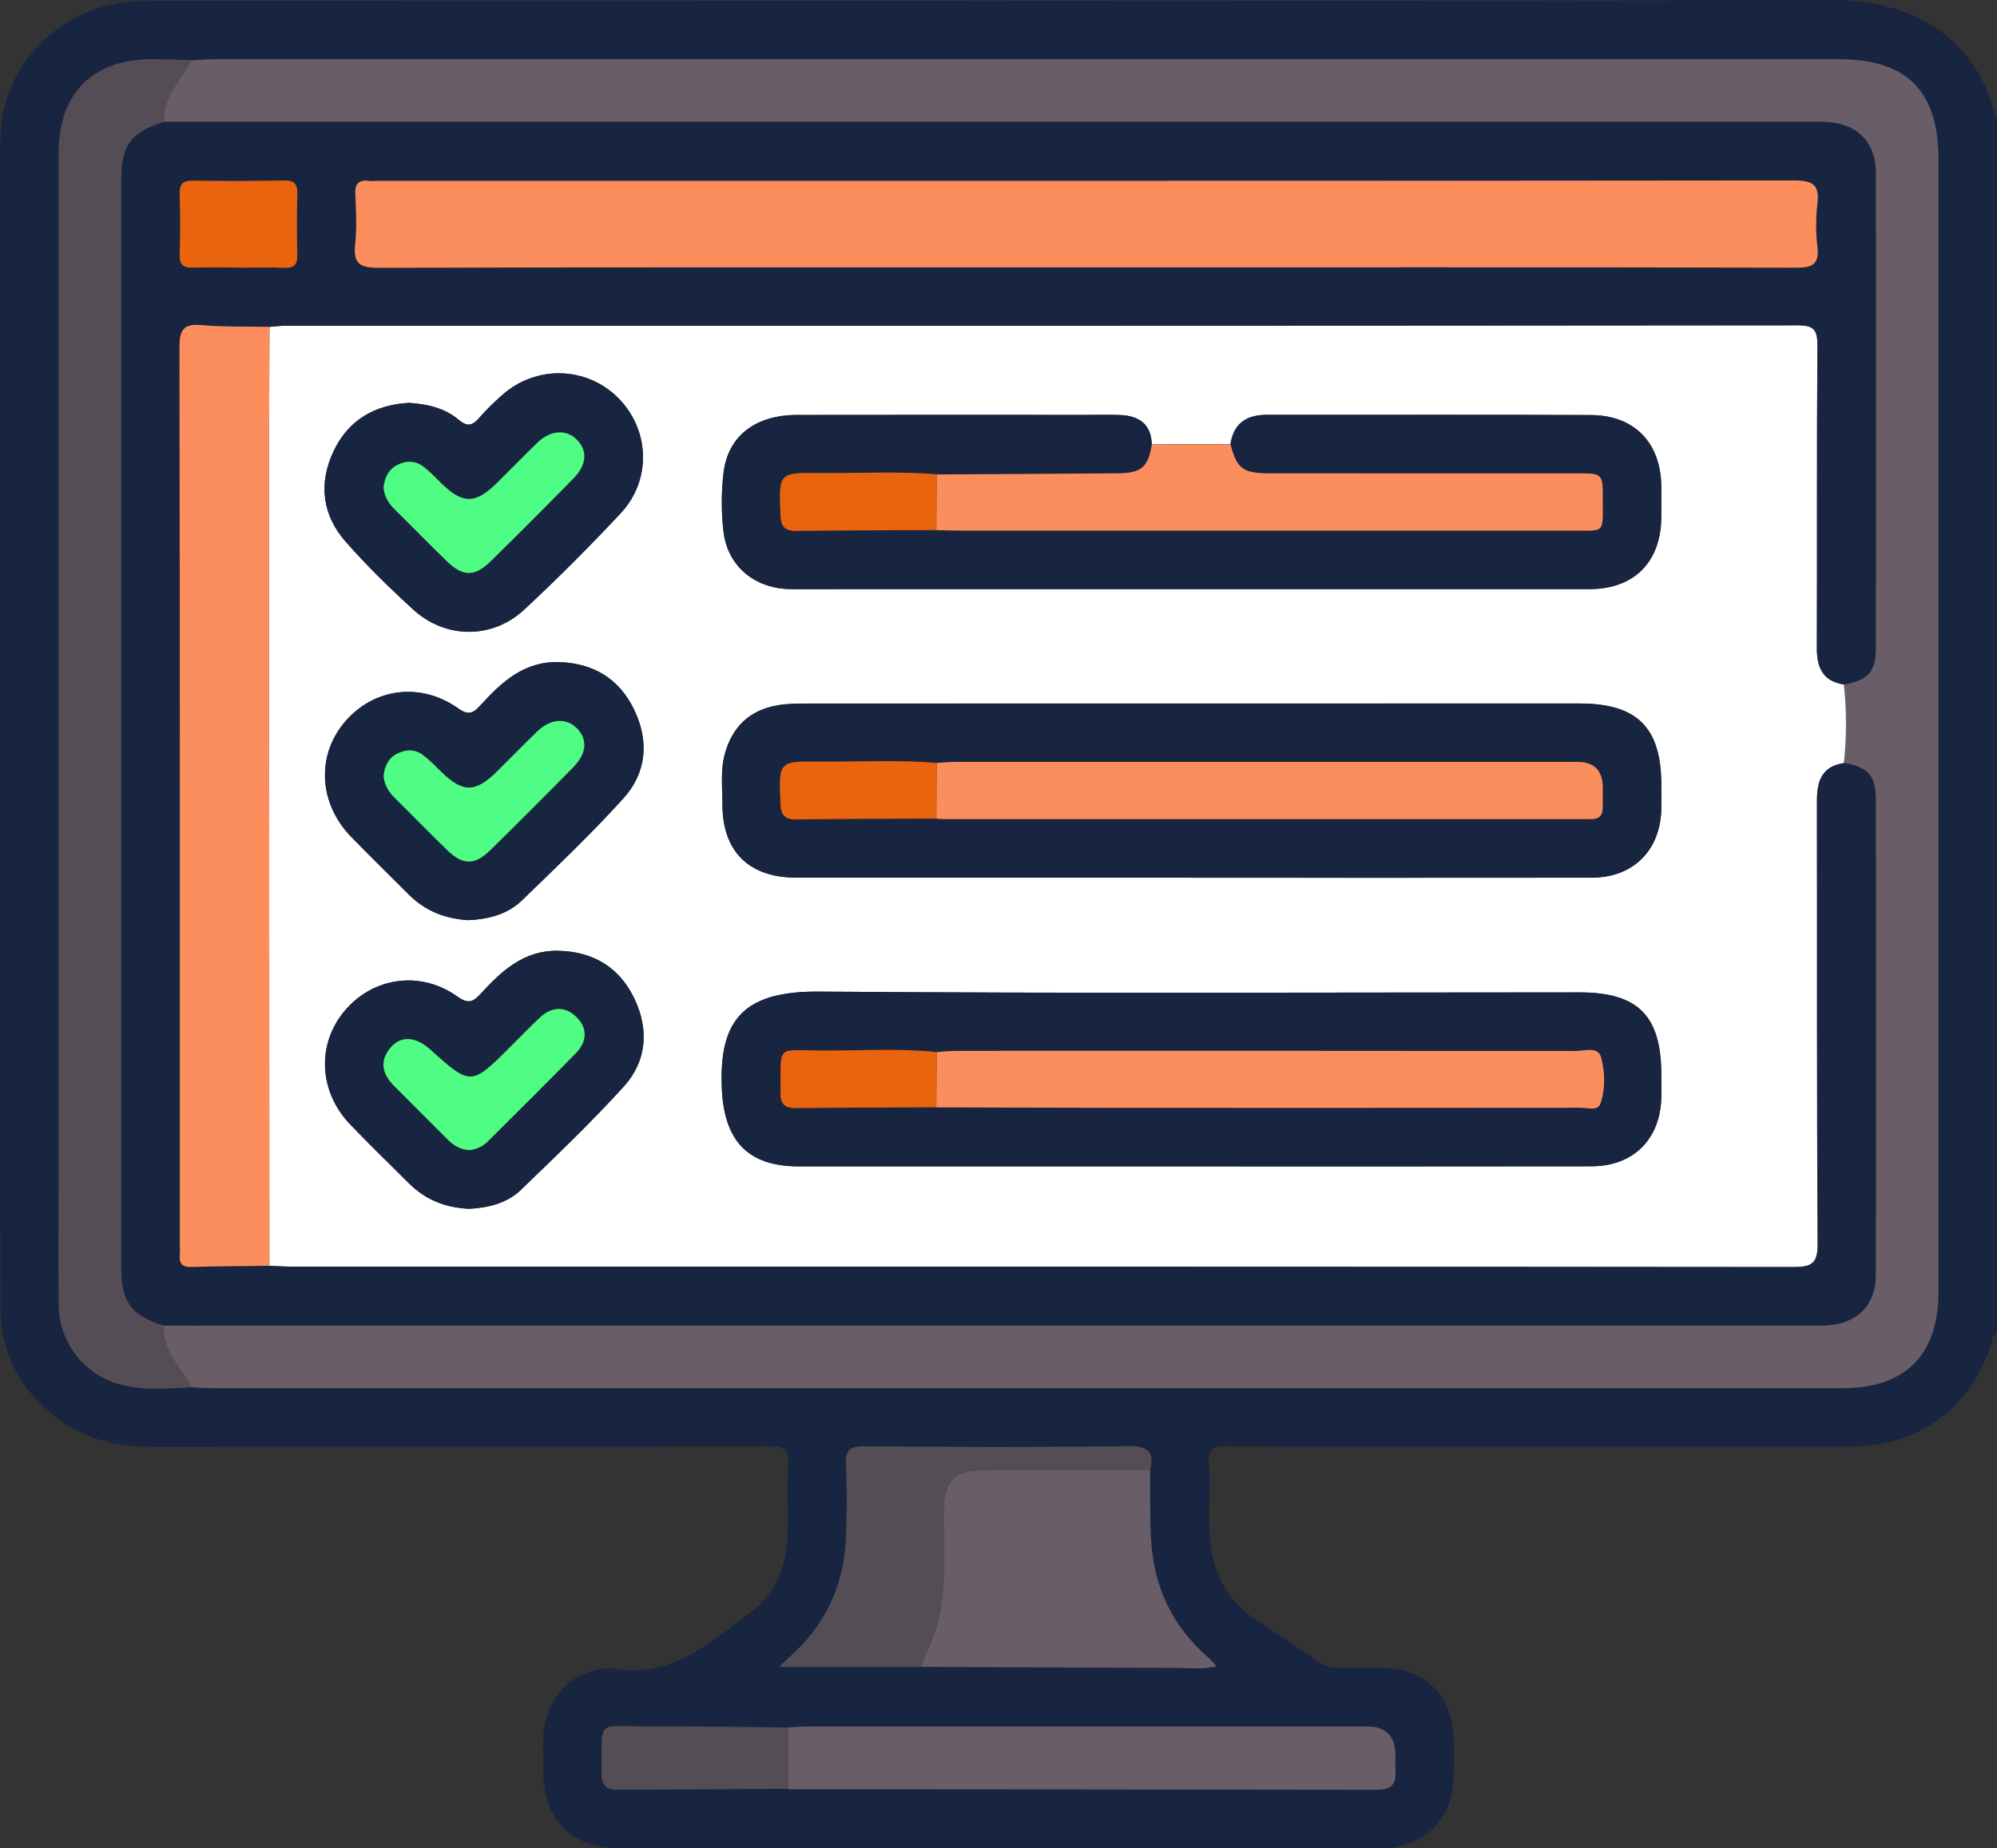
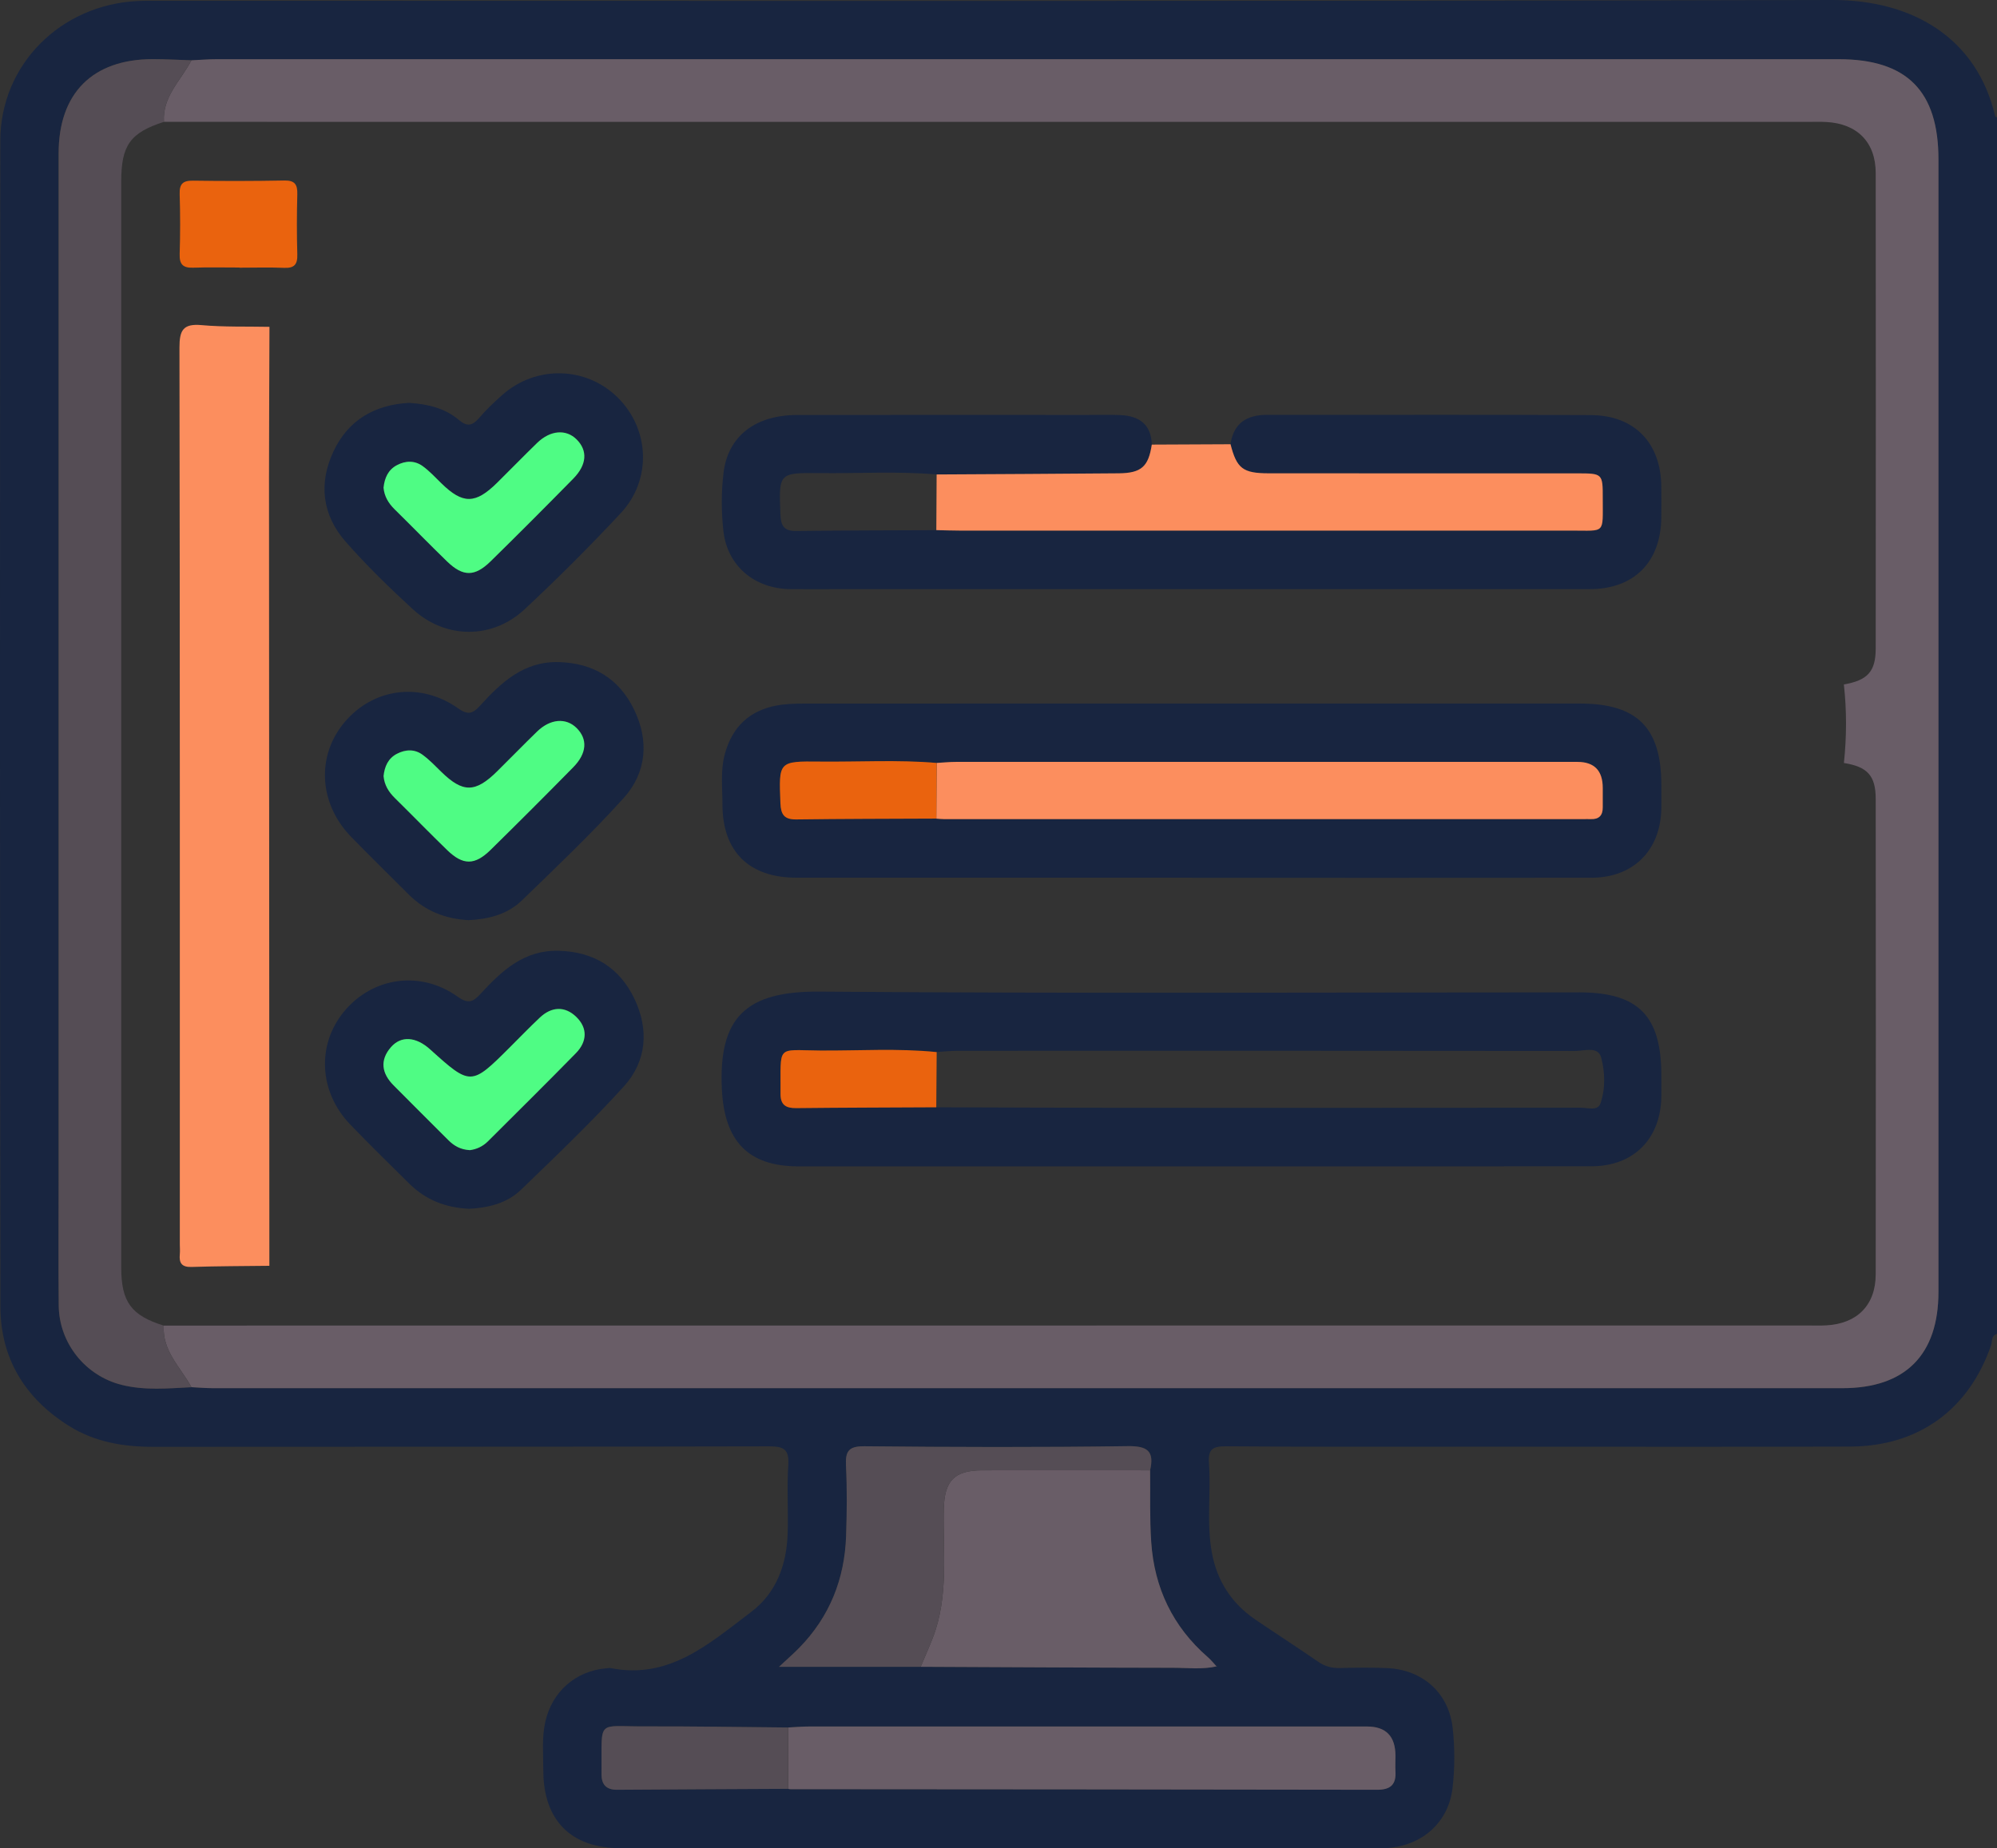
<svg xmlns="http://www.w3.org/2000/svg" id="Camada_2" data-name="Camada 2" viewBox="0 0 383.14 354.67">
  <rect x="0" y="0" width="383.14" height="354.67" fill="#333333" stroke="none" />
  <defs>
    <style> .cls-1 { fill: #fc8e5e; } .cls-1, .cls-2, .cls-3, .cls-4, .cls-5, .cls-6, .cls-7 { stroke-width: 0px; } .cls-2 { fill: #4ffc84; } .cls-3 { fill: #ea630e; } .cls-4 { fill: #fff; } .cls-5 { fill: #695d67; } .cls-6 { fill: #554d55; } .cls-7 { fill: #182540; } </style>
  </defs>
  <g id="Camada_1-2" data-name="Camada 1">
    <g>
      <path class="cls-7" d="M383.14,255.98c-1.14.31-.88,1.42-1.13,2.15-4.25,12.37-13.92,19.44-27.09,19.47-22.82.07-45.64.02-68.47.02-17.09,0-34.17.06-51.26-.07-2.63-.02-3.43.63-3.24,3.27.4,5.71-.49,11.47.56,17.16,1,5.4,3.77,9.7,8.31,12.8,4.01,2.73,8.1,5.36,12.1,8.12,1.3.9,2.62,1.24,4.18,1.2,2.99-.08,5.99-.11,8.98.01,6.79.28,11.86,4.7,12.62,11.45.43,3.81.42,7.75-.02,11.56-.76,6.55-5.72,10.96-12.29,11.5-.74.06-1.5.04-2.24.04-48.39,0-96.78.01-145.16,0-9.45,0-14.75-5.37-14.75-14.91,0-3.11-.31-6.23.38-9.32,1.28-5.79,5.84-9.81,11.75-10.28.25-.02.51-.09.74-.05,11.33,2.29,19.03-4.76,26.99-10.75,4.85-3.65,6.83-9.09,7.02-15.08.14-4.36-.17-8.74.12-13.09.19-2.99-.78-3.63-3.66-3.62-39.41.1-78.82.05-118.23.09-5.72,0-11.18-.93-16.08-3.99C4.81,268.37.09,260.69.08,250.74-.02,176.16-.03,101.58.06,27,.08,12.41,11.62.92,26.37.2c1.49-.07,2.99-.05,4.49-.05C137.74.15,244.62.28,351.49,0c15.77-.04,27.92,7.57,31.31,22.37.02.07.22.09.34.14v233.47ZM151.23,343.28c.12.02.25.06.37.06,37.53.03,75.06.04,112.59.11,2.58,0,3.7-1,3.53-3.54-.06-.99,0-1.99,0-2.99q0-5.61-5.45-5.61c-35.66,0-71.32,0-106.99,0-1.37,0-2.73.12-4.1.19-9.2-.08-18.4-.24-27.6-.21-9.13.03-8.11-1.47-8.17,8.47,0,.25,0,.5,0,.75,0,1.99.95,2.96,2.98,2.94,10.95-.08,21.89-.12,32.84-.18ZM233.46,319.85c-.58-.62-1.12-1.29-1.75-1.84-6.71-5.85-10.25-13.29-10.84-22.08-.31-4.57-.15-9.17-.21-13.76.85-3.7-.48-4.71-4.33-4.65-16.81.24-33.63.19-50.44.02-3.07-.03-3.71.94-3.57,3.74.22,4.47.17,8.97.02,13.45-.27,8.28-3.16,15.53-9,21.5-1.17,1.19-2.43,2.29-3.88,3.64h27.19c16.12.07,32.24.17,48.35.19,2.83,0,5.69.37,8.51-.29l.12.25-.16-.16ZM36.73,11.57c-2.49-.08-4.97-.22-7.46-.22-11.53.02-18.03,6.55-18.03,18.1,0,65.72,0,131.43,0,197.15,0,7.98-.06,15.96.02,23.94.07,7.22,5.13,13.49,12.08,15.22,4.43,1.1,8.91.67,13.38.45,1.37.06,2.73.19,4.1.19,104.23,0,208.46.01,312.69,0,12.04,0,18.39-6.41,18.39-18.48,0-72.44,0-144.88,0-217.31,0-13.14-6.06-19.24-19.14-19.24-103.73,0-207.46,0-311.19,0-1.62,0-3.23.14-4.85.21Z" />
      <path class="cls-5" d="M36.73,11.57c1.62-.07,3.23-.21,4.85-.21,103.73-.01,207.46,0,311.19,0,13.08,0,19.14,6.1,19.14,19.24,0,72.44,0,144.88,0,217.31,0,12.08-6.36,18.48-18.39,18.48-104.23,0-208.46,0-312.69,0-1.37,0-2.73-.12-4.1-.19-2.07-3.8-5.62-6.94-5.31-11.82,105.07,0,210.15-.02,315.22-.02,1.25,0,2.5.05,3.74-.02,5.94-.32,9.48-3.89,9.49-9.8.04-30.41.03-60.83,0-91.24,0-4.46-1.61-6.17-6.1-6.88.53-5.03.55-10.06-.01-15.08,4.52-.77,6.11-2.45,6.11-6.89.03-30.41.03-60.82,0-91.23,0-5.93-3.54-9.49-9.48-9.81-1.24-.07-2.49-.02-3.74-.02-105.07,0-210.13,0-315.2-.01-.31-4.86,3.29-7.97,5.28-11.81Z" />
      <path class="cls-6" d="M36.73,11.57c-1.99,3.83-5.59,6.95-5.28,11.81-6.48,2.1-8.19,4.49-8.19,11.45,0,69.46,0,138.93,0,208.39,0,6.62,1.91,9.22,8.16,11.17-.31,4.87,3.24,8.01,5.31,11.82-4.47.22-8.95.66-13.38-.45-6.95-1.73-12.01-8-12.08-15.22-.08-7.98-.02-15.96-.02-23.94,0-65.72,0-131.43,0-197.15,0-11.55,6.49-18.08,18.03-18.1,2.49,0,4.97.14,7.46.22Z" />
      <path class="cls-5" d="M233.5,319.76c-2.81.66-5.67.29-8.51.29-16.12-.02-32.24-.12-48.35-.19.77-1.83,1.58-3.65,2.3-5.5,3.13-8.04,1.95-16.45,2.13-24.74.12-5.45,2.01-7.46,7.41-7.47,10.73-.02,21.45,0,32.18,0,.05,4.59-.1,9.19.21,13.76.59,8.79,4.13,16.24,10.84,22.08.64.55,1.17,1.23,1.75,1.85,0,0,.05-.09.05-.09Z" />
      <path class="cls-5" d="M151.19,331.51c1.37-.07,2.73-.19,4.1-.19,35.66-.01,71.32,0,106.99,0q5.44,0,5.45,5.61c0,1-.05,2,0,2.99.16,2.55-.95,3.55-3.53,3.54-37.53-.07-75.06-.08-112.59-.11-.12,0-.25-.04-.37-.06-.01-3.92-.03-7.85-.04-11.77Z" />
      <path class="cls-6" d="M220.66,282.16c-10.73,0-21.45-.02-32.18,0-5.4,0-7.29,2.01-7.41,7.47-.18,8.29,1,16.71-2.13,24.74-.72,1.85-1.53,3.67-2.3,5.5-8.91,0-17.83,0-27.19,0,1.45-1.36,2.71-2.45,3.88-3.64,5.84-5.97,8.73-13.22,9-21.5.15-4.48.2-8.97-.02-13.45-.14-2.8.5-3.77,3.57-3.74,16.81.17,33.63.22,50.44-.02,3.85-.06,5.18.96,4.33,4.65Z" />
      <path class="cls-6" d="M151.19,331.51c.01,3.92.03,7.85.04,11.77-10.95.06-21.89.1-32.84.18-2.03.01-2.98-.96-2.98-2.94,0-.25,0-.5,0-.75.07-9.93-.96-8.43,8.17-8.47,9.2-.03,18.4.13,27.6.21Z" />
-       <path class="cls-4" d="M353.76,131.35c.56,5.03.54,10.06.01,15.09-4.26.63-5.19,3.47-5.18,7.28.06,28.29-.06,56.57.14,84.86.03,3.93-1.12,4.58-4.74,4.58-96.07-.1-192.14-.08-288.21-.09-1.37,0-2.73-.1-4.1-.15-.02-50.47-.05-100.94-.07-151.41,0-9.59.06-19.19.09-28.78.99-.07,1.98-.21,2.97-.21,96.75,0,193.5,0,290.25-.09,3.3,0,3.78,1.08,3.76,4.02-.13,19.32-.03,38.65-.1,57.98-.01,3.74,1.18,6.3,5.17,6.93ZM220.98,85.3c-.1-3.89-2.42-5.5-6-5.66-2.12-.1-4.24-.03-6.36-.03-18.58,0-37.16-.03-55.74.01-7.93.02-13.2,4.02-14.06,11.06-.45,3.68-.44,7.5-.03,11.19.74,6.71,5.95,11.06,12.8,11.17,3.37.05,6.73,0,10.1,0,47.76,0,95.52,0,143.28,0,8.54,0,13.69-5.19,13.76-13.74.02-1.99.02-3.99,0-5.99-.09-8.33-5.14-13.63-13.49-13.67-20.7-.1-41.4-.02-62.1-.05-3.91,0-6.45,1.56-7.06,5.62-5.03.02-10.07.05-15.1.07ZM228.36,223.83c25.67,0,51.34.03,77.01-.02,8.06-.01,13.24-5.28,13.37-13.36.02-1.37,0-2.74,0-4.11,0-11.42-4.43-15.9-15.73-15.9-48.6,0-97.2.24-145.8-.15-14.18-.11-19.39,5.02-18.71,18.79.48,9.83,4.95,14.75,14.72,14.75,25.05.01,50.1,0,75.14,0ZM228.68,168.43c25.55,0,51.09.02,76.64-.01,8.05,0,13.28-5.26,13.41-13.31.02-1.49,0-2.99,0-4.49,0-11.02-4.61-15.63-15.69-15.63-49.6,0-99.19,0-148.79.01-1.74,0-3.5.05-5.2.36-5.3.96-8.59,4.16-10,9.34-.86,3.19-.45,6.45-.45,9.67,0,9.03,5.1,14.04,14.18,14.04,25.3,0,50.59,0,75.89,0ZM89.9,176.58c3.77-.18,7.44-1.09,10.23-3.78,6.62-6.41,13.31-12.78,19.49-19.6,4.48-4.95,4.95-11.08,2.01-17.1-2.86-5.85-7.76-8.83-14.35-9.04-6.73-.21-11.06,3.84-15.14,8.33-1.35,1.48-2.24,1.94-4.22.55-7.26-5.13-16.27-3.9-21.8,2.65-5.44,6.46-4.96,15.59,1.25,21.99,3.64,3.75,7.39,7.41,11.09,11.11,3.14,3.14,6.99,4.65,11.45,4.89ZM90.03,231.97c3.64-.2,7.22-1.04,9.91-3.63,6.72-6.48,13.49-12.94,19.76-19.85,4.39-4.84,4.84-10.89,2.05-16.78-2.85-6.02-7.83-9.09-14.59-9.25-6.56-.16-10.82,3.78-14.85,8.15-1.38,1.49-2.29,2.24-4.5.66-7.14-5.13-16.32-3.77-21.77,2.82-5.3,6.4-4.86,15.45,1.17,21.71,3.71,3.86,7.55,7.6,11.35,11.37,3.15,3.13,7.01,4.61,11.48,4.8ZM78.49,77.31c-6.47.36-11.62,3.19-14.49,9.27-2.93,6.2-2.18,12.27,2.34,17.4,4.03,4.57,8.41,8.86,12.91,12.97,6.23,5.7,15.2,5.76,21.37,0,6.37-5.94,12.55-12.12,18.49-18.49,6-6.44,5.54-16.17-.65-22.23-6.03-5.92-15.57-6.16-22.02-.5-1.59,1.39-3.13,2.87-4.51,4.47-1.29,1.5-2.29,1.75-3.93.36-2.65-2.25-5.94-3.01-9.51-3.25Z" />
-       <path class="cls-7" d="M353.76,131.35c-3.98-.63-5.18-3.19-5.17-6.93.06-19.33-.03-38.65.1-57.98.02-2.94-.46-4.03-3.76-4.02-96.75.1-193.5.08-290.25.09-.99,0-1.98.14-2.97.21-4.35-.09-8.72.06-13.05-.33-3.57-.32-4.23,1.03-4.22,4.34.1,57.36.07,114.71.07,172.07,0,.62.05,1.25,0,1.87-.17,1.69.35,2.52,2.25,2.46,4.98-.15,9.96-.15,14.94-.22,1.37.05,2.73.15,4.1.15,96.07,0,192.14-.01,288.21.09,3.62,0,4.77-.65,4.74-4.58-.2-28.28-.08-56.57-.14-84.86,0-3.81.92-6.65,5.18-7.28,4.49.71,6.1,2.42,6.1,6.88.03,30.41.03,60.83,0,91.24,0,5.92-3.56,9.48-9.49,9.8-1.24.07-2.49.02-3.74.02-105.07,0-210.15.02-315.22.02-6.25-1.95-8.16-4.54-8.16-11.17,0-69.46,0-138.93,0-208.39,0-6.96,1.72-9.35,8.19-11.45,105.07,0,210.13,0,315.2.01,1.25,0,2.5-.05,3.74.02,5.93.32,9.47,3.89,9.48,9.81.04,30.41.03,60.82,0,91.23,0,4.44-1.59,6.12-6.11,6.89ZM208.42,51.31c45.38,0,90.76-.03,136.14.07,3.21,0,4.53-.65,4.13-4.07-.32-2.71-.32-5.51,0-8.21.44-3.69-.92-4.47-4.49-4.46-90.51.11-181.03.08-271.54.08-.62,0-1.25.06-1.87,0-1.9-.21-2.7.48-2.61,2.5.14,3.24.31,6.51-.03,9.72-.4,3.7.96,4.47,4.51,4.46,45.26-.13,90.51-.08,135.77-.08ZM45.96,51.34s0,.02,0,.03c2.85,0,5.71-.09,8.56.03,1.97.08,2.59-.67,2.53-2.59-.12-3.84-.11-7.7,0-11.54.05-1.87-.48-2.67-2.5-2.63-5.83.11-11.67.11-17.5.03-1.93-.03-2.63.6-2.57,2.56.12,3.84.12,7.7,0,11.54-.06,1.94.62,2.67,2.55,2.6,2.98-.1,5.96-.03,8.94-.03Z" />
      <path class="cls-7" d="M228.36,223.83c-25.05,0-50.1,0-75.14,0-9.77,0-14.23-4.92-14.72-14.75-.68-13.77,4.53-18.9,18.71-18.79,48.6.39,97.2.15,145.8.15,11.3,0,15.73,4.48,15.73,15.9,0,1.37.02,2.74,0,4.11-.12,8.08-5.3,13.35-13.37,13.36-25.67.04-51.34.02-77.01.02ZM179.63,212.49c11.95.04,23.91.09,35.86.1,29.27.01,58.54.01,87.81-.02,1.3,0,3.24.67,3.75-.8.99-2.83.89-6.01.15-8.82-.59-2.24-3.23-1.27-4.96-1.27-39.48-.05-78.96-.04-118.45-.03-1.36,0-2.72.15-4.08.23-7.44-.76-14.91-.25-22.36-.3-8.56-.06-7.52-1.25-7.6,8.29-.02,2.14,1,2.78,3,2.76,8.96-.1,17.92-.11,26.88-.16Z" />
      <path class="cls-7" d="M228.68,168.43c-25.3,0-50.59,0-75.89,0-9.08,0-14.18-5.02-14.18-14.04,0-3.22-.41-6.48.45-9.67,1.4-5.18,4.7-8.38,10-9.34,1.7-.31,3.47-.36,5.2-.36,49.6-.02,99.19-.02,148.79-.01,11.07,0,15.68,4.61,15.69,15.63,0,1.5.02,2.99,0,4.49-.13,8.05-5.36,13.3-13.41,13.31-25.55.03-51.09.01-76.64.01ZM179.64,157.09c.5.03.99.09,1.49.09,40.86,0,81.73,0,122.59,0,.5,0,1-.02,1.49,0,1.56.06,2.3-.7,2.29-2.24,0-1.25,0-2.49,0-3.74q0-4.99-4.86-5c-39.74,0-79.48,0-119.22,0-1.24,0-2.48.13-3.72.2-7.45-.64-14.92-.18-22.37-.26-7.98-.09-7.92-.02-7.6,7.97.09,2.15.7,3.16,3.03,3.13,8.96-.13,17.92-.12,26.88-.16Z" />
      <path class="cls-7" d="M236.08,85.23c.61-4.07,3.15-5.63,7.06-5.62,20.7.03,41.4-.06,62.1.05,8.35.04,13.41,5.34,13.49,13.67.02,1.99.02,3.99,0,5.99-.08,8.55-5.23,13.74-13.76,13.74-47.76.02-95.52,0-143.28,0-3.37,0-6.73.04-10.1,0-6.85-.11-12.06-4.46-12.8-11.17-.41-3.69-.42-7.51.03-11.19.86-7.03,6.13-11.04,14.06-11.06,18.58-.04,37.16-.01,55.74-.01,2.12,0,4.24-.07,6.36.03,3.58.16,5.89,1.76,6,5.66-.64,4.22-1.99,5.47-6.35,5.51-11.64.11-23.29.15-34.93.22-7.45-.64-14.92-.18-22.37-.26-7.98-.09-7.92-.02-7.6,7.97.09,2.15.71,3.17,3.03,3.14,8.96-.12,17.92-.12,26.88-.16,1.49.03,2.99.09,4.48.09,39.15,0,78.3,0,117.45,0,6.52,0,5.92.7,5.93-6.09,0-4.88,0-4.88-4.99-4.89-19.7,0-39.4,0-59.1-.01-4.98,0-6.13-.93-7.33-5.6Z" />
      <path class="cls-1" d="M51.69,242.91c-4.98.06-9.96.06-14.94.22-1.9.06-2.42-.77-2.25-2.46.06-.62,0-1.25,0-1.87,0-57.36.03-114.71-.07-172.07,0-3.31.65-4.66,4.22-4.34,4.32.39,8.7.24,13.05.33-.03,9.59-.09,19.19-.09,28.78.01,50.47.04,100.94.07,151.41Z" />
      <path class="cls-7" d="M89.9,176.58c-4.46-.25-8.3-1.75-11.45-4.89-3.7-3.7-7.44-7.36-11.09-11.11-6.21-6.4-6.69-15.53-1.25-21.99,5.53-6.55,14.54-7.78,21.8-2.65,1.97,1.4,2.87.93,4.22-.55,4.08-4.48,8.42-8.54,15.14-8.33,6.59.2,11.49,3.18,14.35,9.04,2.94,6.01,2.47,12.14-2.01,17.1-6.18,6.82-12.87,13.19-19.49,19.6-2.79,2.7-6.46,3.6-10.23,3.78ZM73.59,148.94c.15,1.69.95,3.02,2.15,4.2,3.37,3.31,6.66,6.71,10.05,10,3.04,2.94,5.29,2.94,8.34-.06,5.32-5.23,10.6-10.51,15.83-15.83,2.64-2.68,2.81-5.4.66-7.54-2.03-2.02-5.03-1.79-7.58.67-2.59,2.51-5.1,5.1-7.67,7.64-4.19,4.14-6.58,4.14-10.71.1-1.15-1.13-2.28-2.31-3.57-3.26-1.53-1.13-3.29-1.07-4.94-.21-1.7.89-2.37,2.46-2.57,4.29Z" />
      <path class="cls-7" d="M90.03,231.97c-4.46-.19-8.32-1.68-11.48-4.8-3.8-3.77-7.64-7.51-11.35-11.37-6.02-6.26-6.47-15.31-1.17-21.71,5.45-6.58,14.63-7.94,21.77-2.82,2.2,1.58,3.12.83,4.5-.66,4.02-4.37,8.28-8.31,14.85-8.15,6.76.16,11.74,3.24,14.59,9.25,2.79,5.89,2.34,11.94-2.05,16.78-6.27,6.91-13.04,13.37-19.76,19.85-2.69,2.59-6.27,3.44-9.91,3.63ZM90.11,220.71c1.28-.15,2.51-.7,3.51-1.7,5.63-5.62,11.3-11.22,16.87-16.91,2.15-2.2,2.3-4.8.08-6.96-2.18-2.12-4.73-2-6.99.12-1.99,1.87-3.89,3.85-5.83,5.78-7.34,7.33-7.48,7.34-15.2.35-2.73-2.47-5.6-2.7-7.56-.43-2.17,2.51-1.74,5.03.5,7.29,3.5,3.54,7.03,7.04,10.55,10.56,1.09,1.09,2.36,1.8,4.07,1.89Z" />
      <path class="cls-7" d="M78.49,77.31c3.57.24,6.87,1.01,9.51,3.25,1.64,1.39,2.64,1.14,3.93-.36,1.38-1.6,2.92-3.07,4.51-4.47,6.45-5.66,15.98-5.41,22.02.5,6.18,6.06,6.65,15.79.65,22.23-5.94,6.37-12.12,12.55-18.49,18.49-6.18,5.76-15.15,5.7-21.37,0-4.5-4.12-8.89-8.4-12.91-12.97-4.52-5.13-5.27-11.2-2.34-17.4,2.87-6.08,8.03-8.92,14.49-9.27ZM73.59,93.54c.14,1.69.95,3.03,2.15,4.21,3.37,3.31,6.66,6.71,10.06,10,3.04,2.94,5.3,2.95,8.35-.05,5.32-5.23,10.59-10.52,15.83-15.84,2.64-2.69,2.81-5.4.66-7.54-2.02-2.02-5.04-1.79-7.58.67-2.59,2.51-5.1,5.1-7.67,7.64-4.18,4.12-6.59,4.13-10.71.1-1.15-1.13-2.27-2.33-3.56-3.28-1.53-1.11-3.29-1.07-4.95-.2-1.69.89-2.38,2.46-2.57,4.29Z" />
      <path class="cls-1" d="M236.08,85.23c1.2,4.67,2.35,5.59,7.33,5.6,19.7.02,39.4,0,59.1.01,4.99,0,5,0,4.99,4.89-.01,6.8.58,6.09-5.93,6.09-39.15,0-78.3,0-117.45,0-1.49,0-2.99-.06-4.48-.09.02-3.56.04-7.12.06-10.68,11.64-.07,23.29-.11,34.93-.22,4.36-.04,5.71-1.29,6.35-5.51,5.03-.02,10.07-.05,15.1-.07Z" />
-       <path class="cls-1" d="M208.42,51.31c-45.26,0-90.51-.04-135.77.08-3.55,0-4.9-.76-4.51-4.46.34-3.2.17-6.48.03-9.72-.09-2.02.71-2.72,2.61-2.5.62.07,1.25,0,1.87,0,90.51,0,181.03.02,271.54-.08,3.57,0,4.93.78,4.49,4.46-.32,2.7-.32,5.51,0,8.21.4,3.42-.92,4.08-4.13,4.07-45.38-.11-90.76-.07-136.14-.07Z" />
      <path class="cls-3" d="M45.96,51.34c-2.98,0-5.96-.07-8.94.03-1.93.06-2.61-.66-2.55-2.6.12-3.84.12-7.7,0-11.54-.06-1.96.64-2.59,2.57-2.56,5.83.09,11.67.08,17.5-.03,2.02-.04,2.55.76,2.5,2.63-.1,3.84-.11,7.7,0,11.54.06,1.93-.57,2.68-2.53,2.59-2.85-.12-5.71-.03-8.56-.03,0-.01,0-.02,0-.03Z" />
-       <path class="cls-1" d="M179.71,201.89c1.36-.08,2.72-.23,4.08-.23,39.48-.01,78.96-.02,118.45.03,1.74,0,4.38-.97,4.96,1.27.74,2.81.83,5.99-.15,8.82-.51,1.46-2.45.8-3.75.8-29.27.03-58.54.03-87.81.02-11.95,0-23.91-.07-35.86-.1.03-3.53.05-7.07.08-10.6Z" />
      <path class="cls-3" d="M179.71,201.89c-.03,3.53-.05,7.07-.08,10.6-8.96.05-17.92.06-26.88.16-2,.02-3.02-.63-3-2.76.08-9.54-.96-8.35,7.6-8.29,7.45.05,14.92-.46,22.36.3Z" />
      <path class="cls-1" d="M179.7,146.41c1.24-.07,2.48-.2,3.72-.2,39.74-.01,79.48,0,119.22,0q4.86,0,4.86,5c0,1.25-.01,2.49,0,3.74.01,1.54-.73,2.3-2.29,2.24-.5-.02-1,0-1.49,0-40.86,0-81.73,0-122.59,0-.5,0-.99-.06-1.49-.09.02-3.56.04-7.12.06-10.68Z" />
      <path class="cls-3" d="M179.7,146.41c-.02,3.56-.04,7.12-.06,10.68-8.96.04-17.92.04-26.88.16-2.33.03-2.95-.97-3.03-3.13-.32-8-.38-8.06,7.6-7.97,7.46.08,14.92-.38,22.37.26Z" />
-       <path class="cls-3" d="M179.7,91.04c-.02,3.56-.04,7.12-.06,10.68-8.96.04-17.92.04-26.88.16-2.33.03-2.95-.98-3.03-3.14-.32-7.99-.38-8.06,7.6-7.97,7.46.08,14.92-.38,22.37.26Z" />
      <path class="cls-2" d="M73.59,148.93c.19-1.83.87-3.4,2.57-4.28,1.66-.86,3.41-.93,4.94.21,1.29.95,2.42,2.13,3.57,3.26,4.13,4.04,6.52,4.04,10.71-.1,2.57-2.53,5.08-5.13,7.67-7.64,2.54-2.46,5.55-2.69,7.58-.67,2.15,2.14,1.98,4.86-.66,7.54-5.23,5.32-10.51,10.6-15.83,15.83-3.05,3-5.3,3-8.34.06-3.39-3.29-6.68-6.68-10.05-10-1.2-1.18-2.01-2.51-2.16-4.21Z" />
      <path class="cls-2" d="M90.11,220.71c-1.71-.09-2.98-.8-4.07-1.89-3.52-3.52-7.05-7.02-10.55-10.56-2.24-2.26-2.67-4.78-.5-7.29,1.96-2.27,4.83-2.04,7.56.43,7.73,6.98,7.86,6.98,15.2-.35,1.94-1.93,3.84-3.91,5.83-5.78,2.25-2.12,4.81-2.24,6.99-.12,2.22,2.16,2.07,4.76-.08,6.96-5.57,5.69-11.23,11.28-16.87,16.91-1,1-2.23,1.55-3.51,1.7Z" />
      <path class="cls-2" d="M73.59,93.54c.2-1.83.88-3.39,2.57-4.28,1.66-.88,3.42-.92,4.95.2,1.29.94,2.41,2.15,3.56,3.28,4.12,4.03,6.53,4.03,10.71-.1,2.57-2.53,5.08-5.13,7.67-7.64,2.54-2.46,5.56-2.69,7.58-.67,2.15,2.14,1.98,4.86-.66,7.54-5.23,5.32-10.5,10.61-15.83,15.84-3.05,2.99-5.3,2.99-8.35.05-3.4-3.29-6.68-6.68-10.06-10-1.2-1.18-2.01-2.51-2.15-4.21Z" />
    </g>
  </g>
</svg>